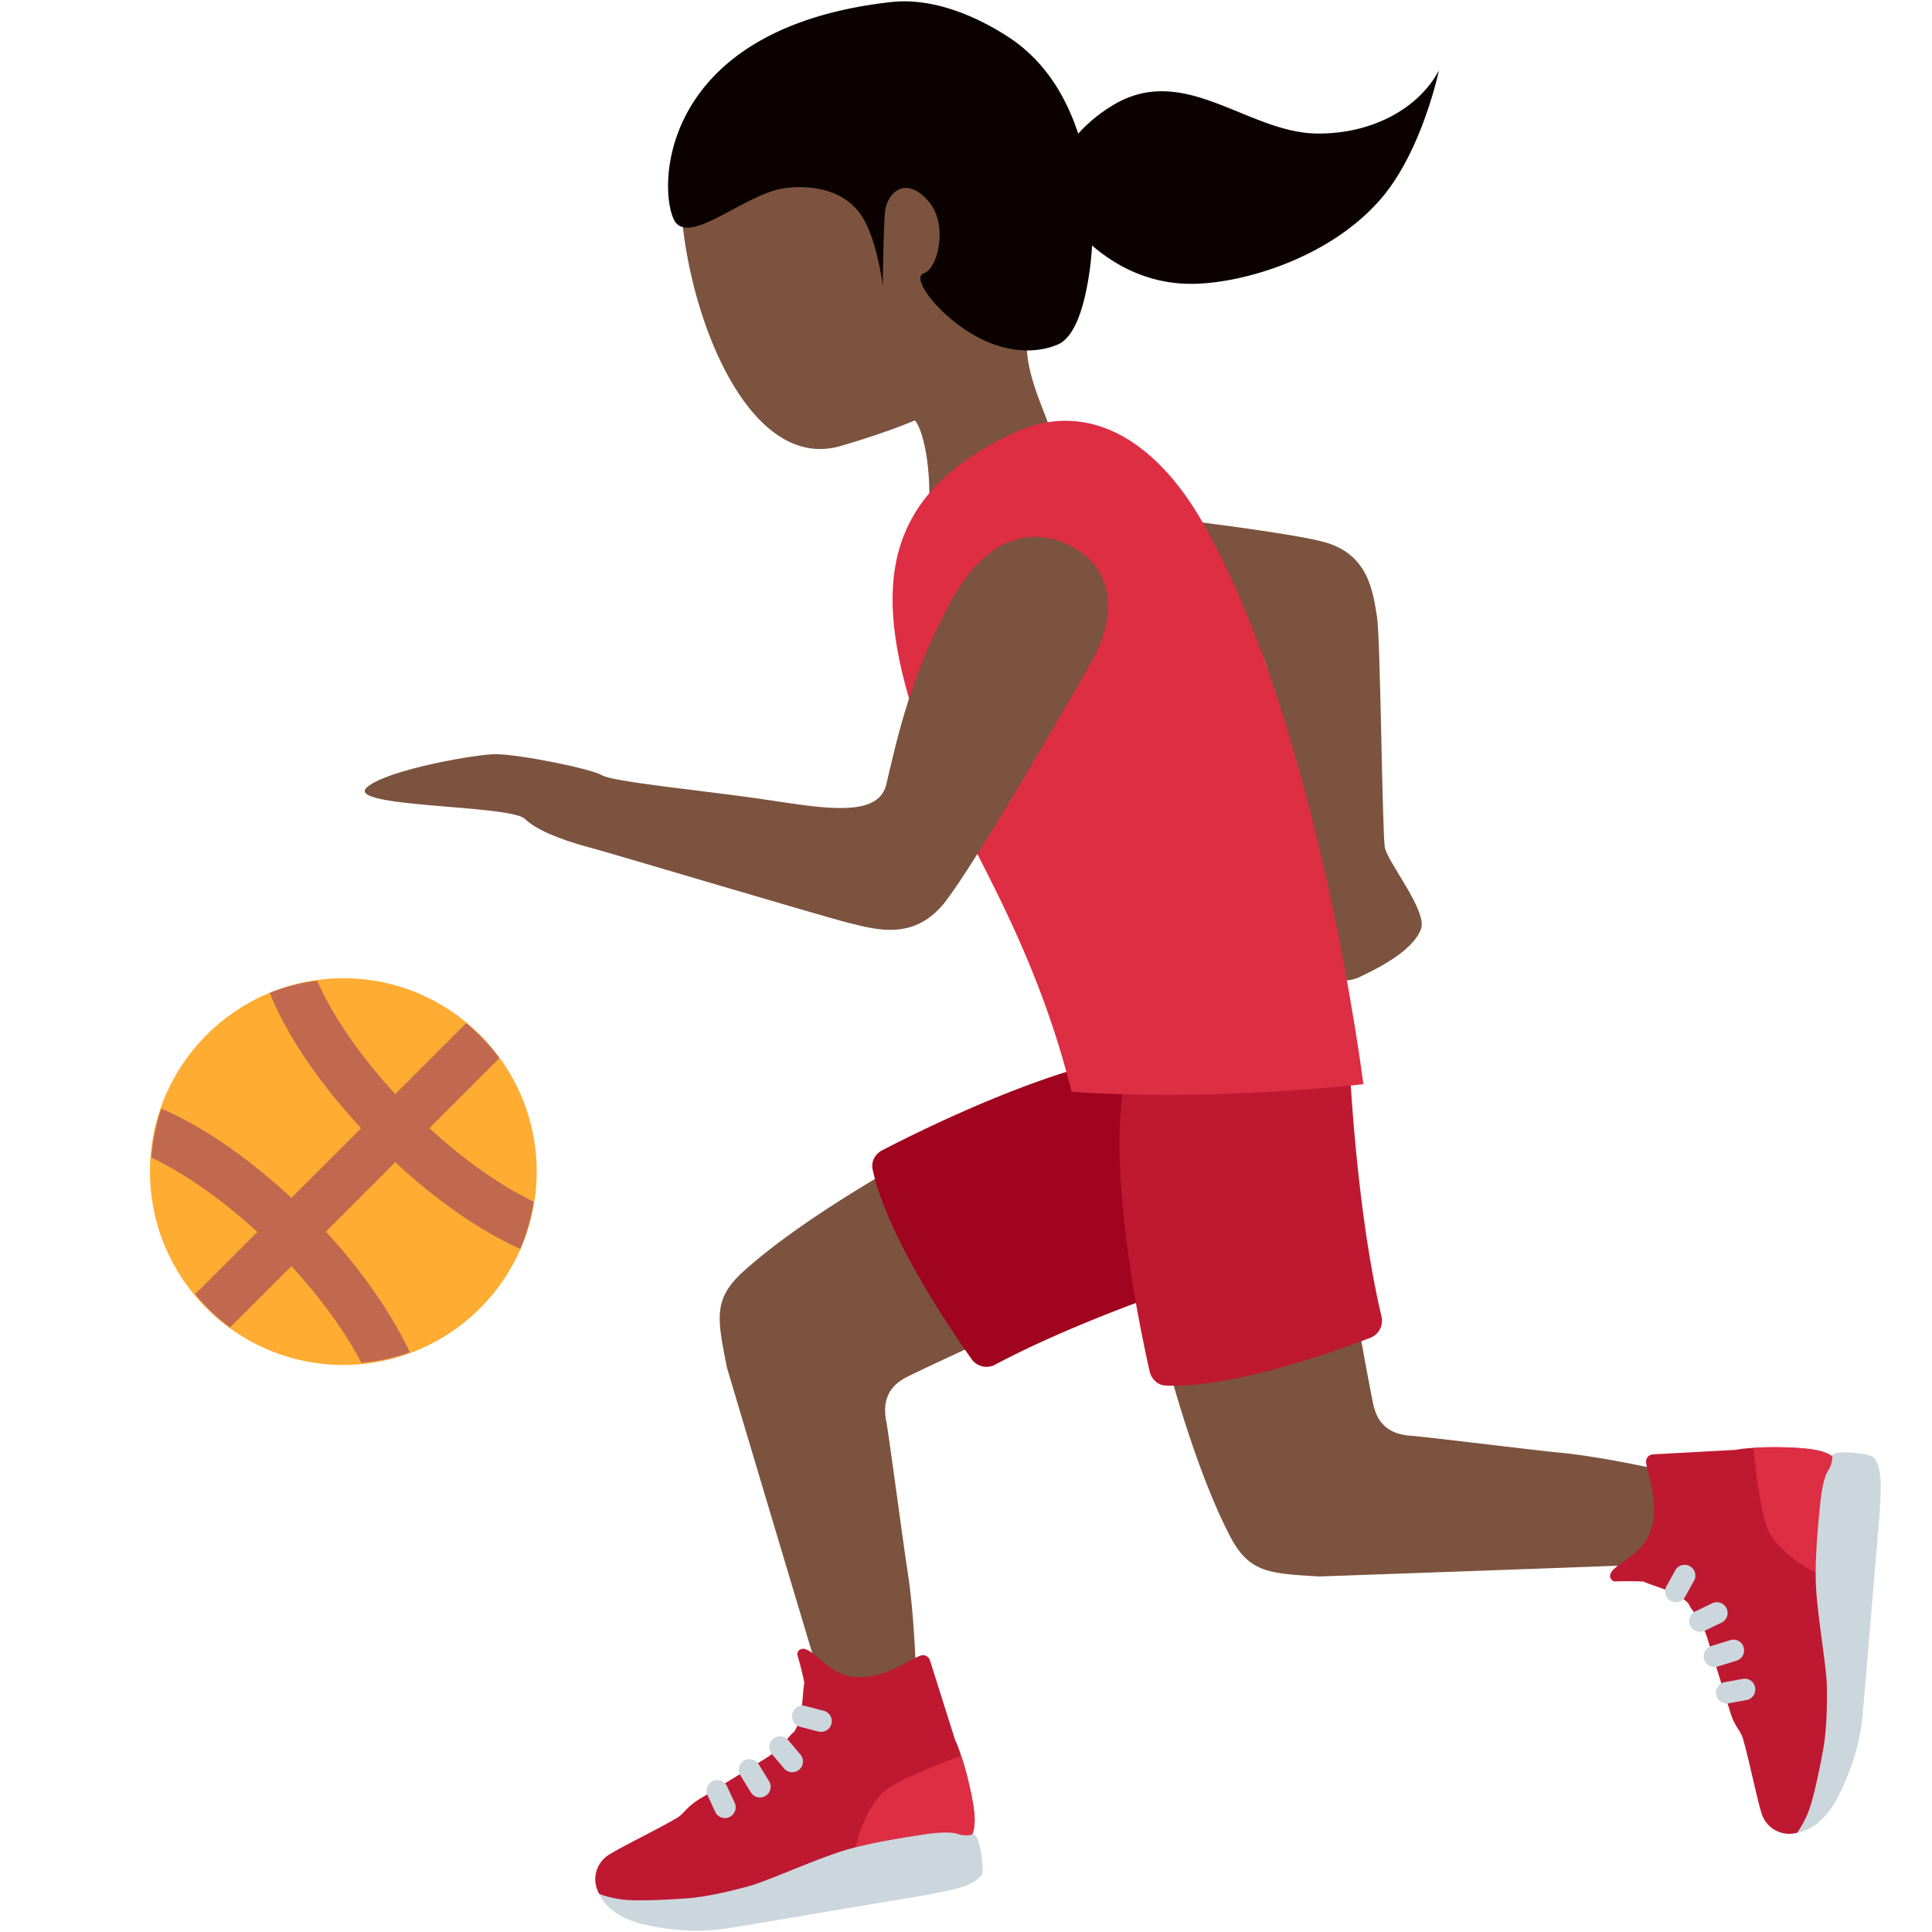
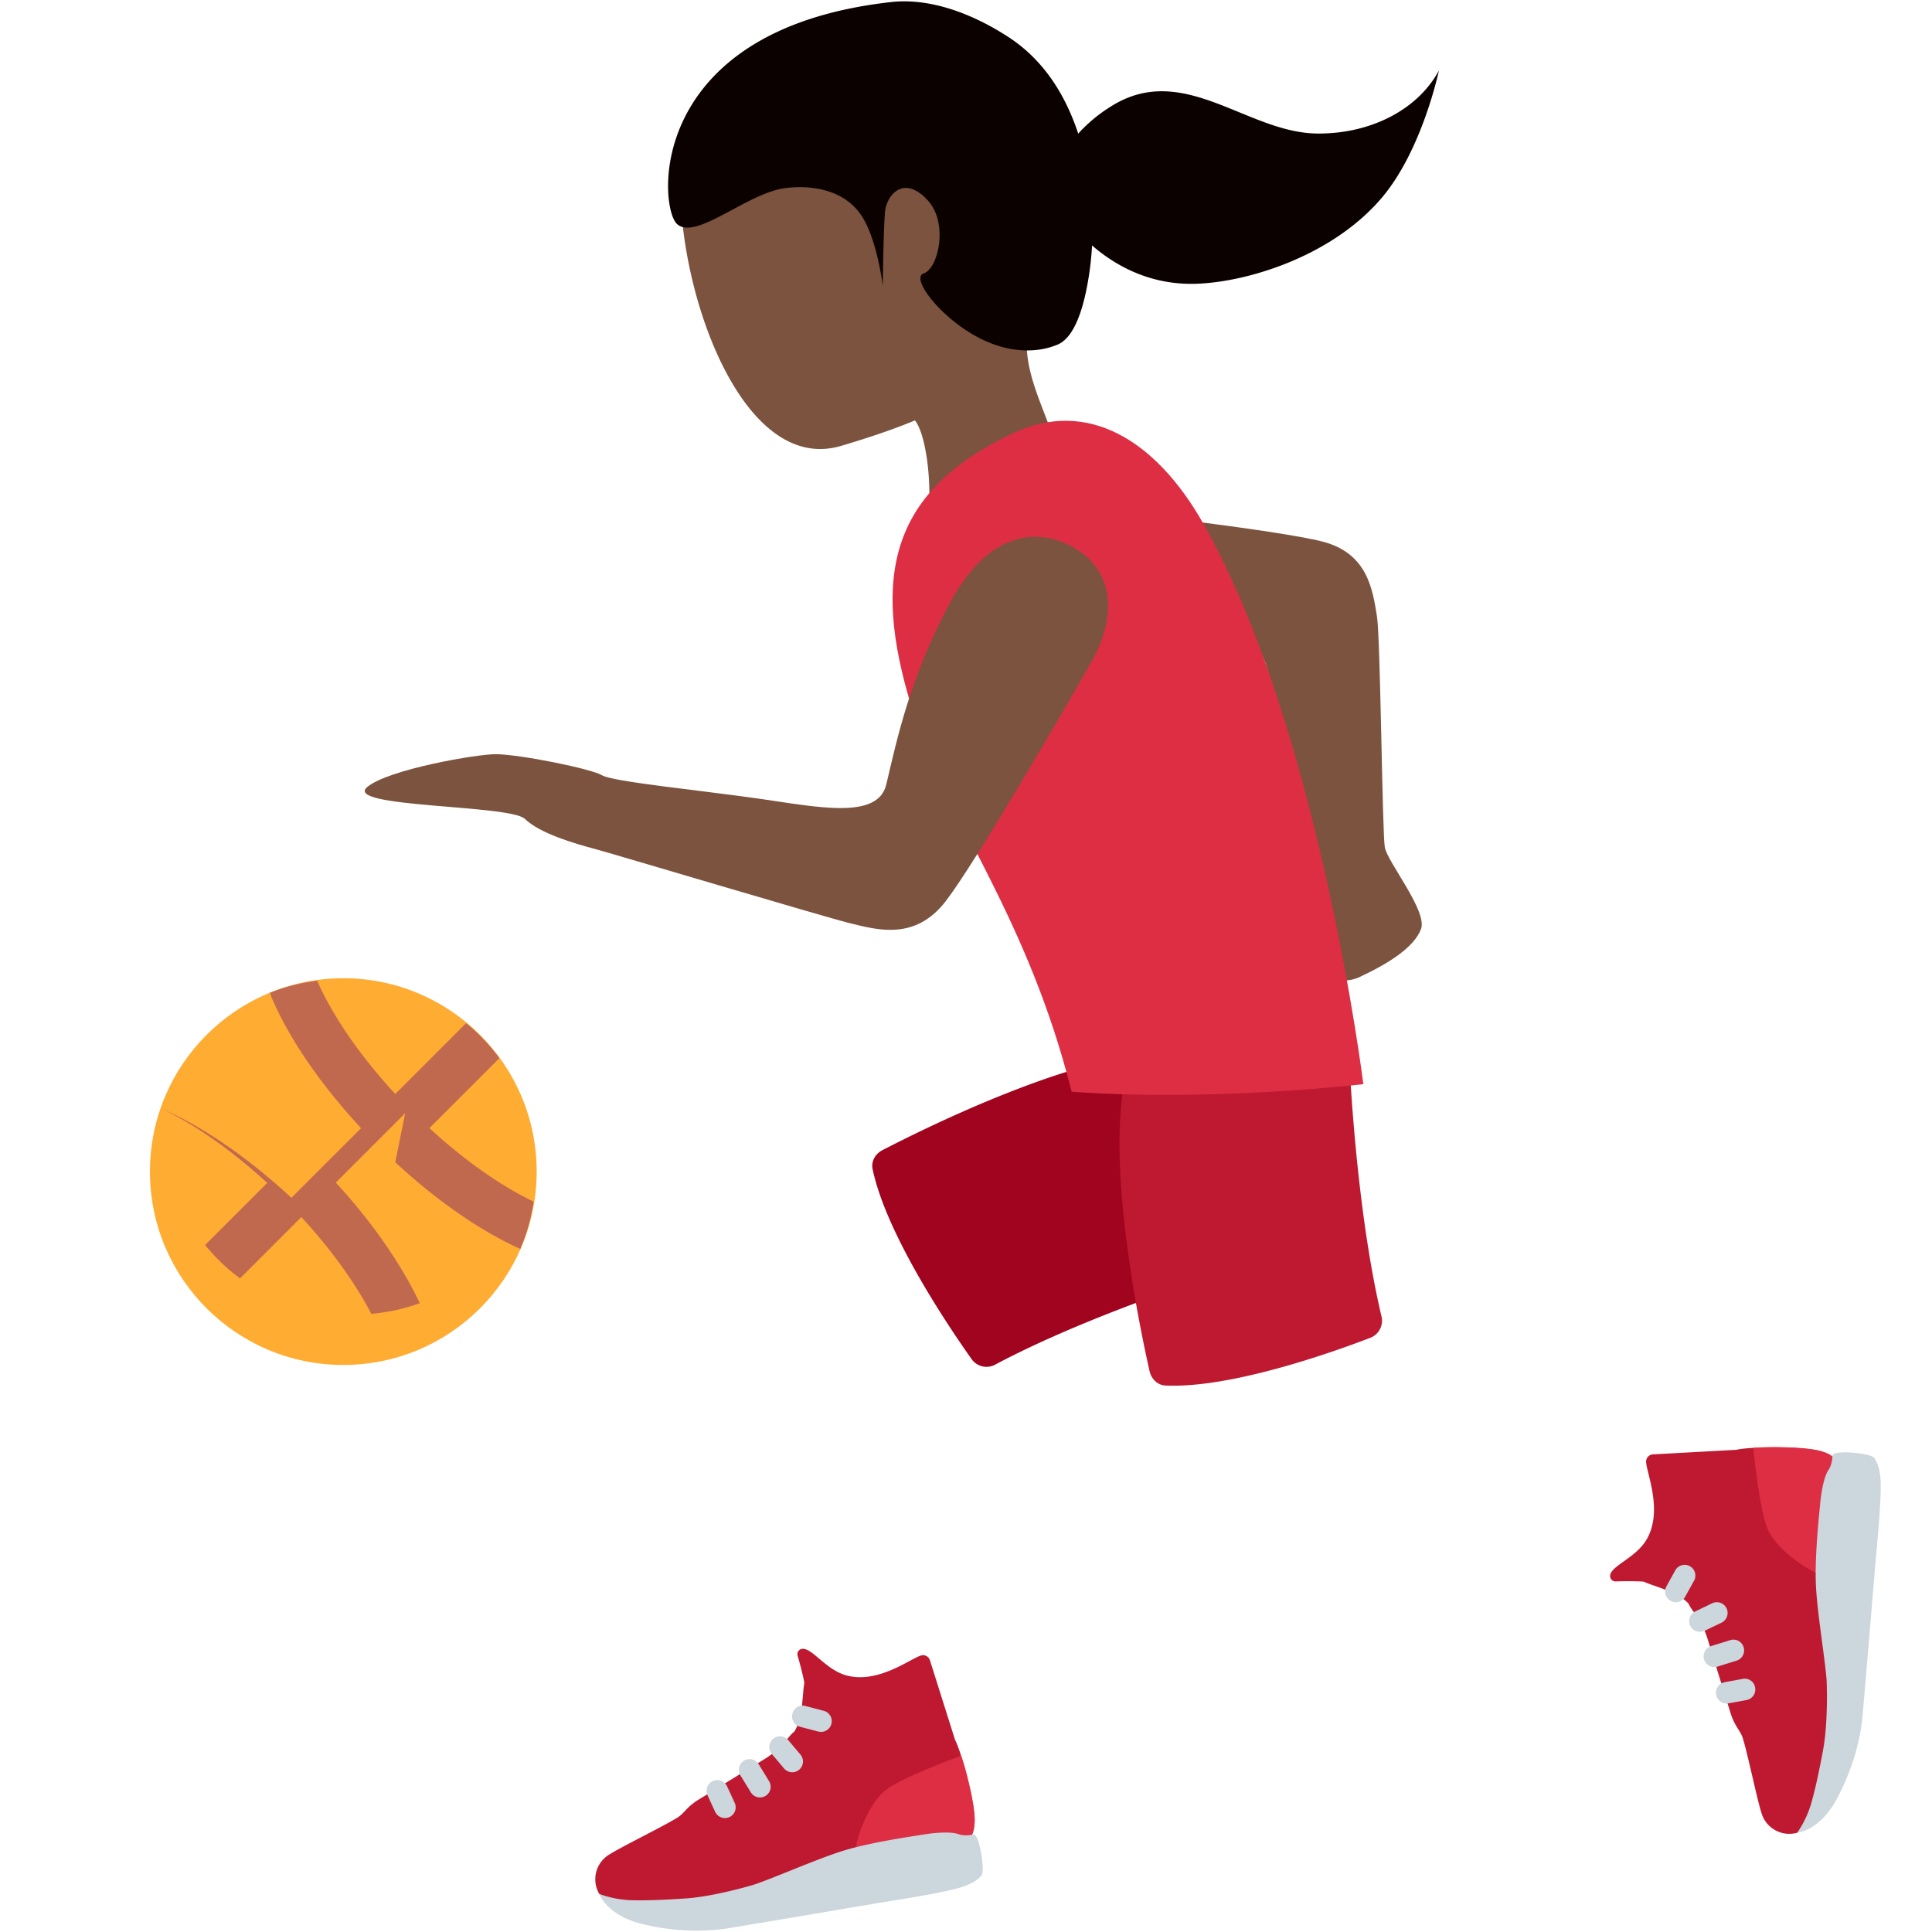
<svg xmlns="http://www.w3.org/2000/svg" width="800px" height="800px" viewBox="0 0 36 36" aria-hidden="true" role="img" class="iconify iconify--twemoji" preserveAspectRatio="xMidYMid meet">
-   <path fill="#7C533E" d="M26.29 26.753c-.53-.033-.658-.368-.708-.617a53.522 53.522 0 0 1-.333-1.845l-3.604.707c.168.654.657 2.438 1.271 3.619c.354.682.711.703 1.666.758c0 0 3.975-.139 6.542-.237c.885-.034.973-1.48.215-1.657c-.751-.176-1.595-.346-2.276-.413c-.465-.044-2.533-.3-2.773-.315zm-12.431-3.068c-.57.514-.5.865-.312 1.803c0 0 1.113 3.738 1.854 6.2c.265.881 1.698.641 1.679-.138c-.019-.771-.067-1.63-.174-2.305c-.073-.463-.346-2.528-.392-2.764c-.102-.523.19-.73.419-.84a52.257 52.257 0 0 1 1.7-.786l-1.591-3.311c-.59.327-2.194 1.249-3.183 2.141z" />
  <path fill="#BE1931" d="M33.493 26.983c-.195-.018-.89-.026-1.139.032l-1.55.085a.135.135 0 0 0-.131.147c.017.225.309.899.018 1.424c-.195.351-.656.495-.688.679a.102.102 0 0 0 .091.118s.284-.012.532.003c.217.1.626.182.836.408c.063.148.242.283.364.684c.072.239.412 1.33.412 1.33c.081.278.189.345.236.494c.095.306.263 1.127.346 1.387a.54.54 0 0 0 .672.375s.385-.362.64-2.01c.15-.967.095-4.904.095-4.904l-.144-.114c-.143-.115-.384-.119-.59-.138z" />
  <path fill="#CCD6DD" d="M31.227 29.855a.2.2 0 0 1-.175-.297l.17-.307a.2.2 0 0 1 .349.194l-.17.307a.197.197 0 0 1-.174.103z" />
  <path fill="#DD2E44" d="M33.882 29.325c-.243-.098-.797-.461-.953-.853c-.141-.354-.241-1.312-.259-1.493c.297-.028.753-.01.9.004c.194.018.448.047.582.16c.012.01-.22 1.64-.27 2.182z" />
  <path fill="#CCD6DD" d="M34.147 27.12s-.002.164-.079.276c-.077.113-.129.39-.149.596c-.019.206-.105.981-.083 1.524c.022.544.194 1.527.203 1.855s.003.839-.065 1.217c-.069.378-.142.715-.199.922a1.944 1.944 0 0 1-.285.639s.43-.03.757-.667c.258-.503.402-.986.454-1.457c.004-.036.112-1.291.163-1.918c.037-.459.1-1.191.1-1.191c.081-.868.1-1.309.061-1.475c-.007-.029-.013-.152-.106-.279c-.059-.083-.761-.153-.772-.042zm-2.472 3.287a.2.2 0 0 1-.087-.38l.316-.152a.2.2 0 1 1 .174.361l-.316.152a.204.204 0 0 1-.087.019zm.269.656a.2.2 0 0 1-.059-.391l.354-.11a.198.198 0 0 1 .251.132a.2.2 0 0 1-.132.25l-.354.11a.182.182 0 0 1-.06.009zm.23.679a.198.198 0 0 1-.196-.164a.2.2 0 0 1 .16-.233l.334-.061a.195.195 0 0 1 .232.161a.2.2 0 0 1-.16.233l-.334.061l-.036.003z" />
  <path fill="#BE1931" d="M18.11 33.515c-.031-.194-.196-.868-.314-1.095l-.467-1.48a.135.135 0 0 0-.175-.09c-.214.073-.794.523-1.375.371c-.388-.102-.642-.513-.828-.498a.102.102 0 0 0-.092.117s.082.272.129.516c-.043.235-.021.651-.188.911c-.128.098-.214.305-.572.522c-.213.129-1.186.729-1.186.729c-.25.148-.287.269-.42.351c-.273.168-1.026.535-1.257.68a.539.539 0 0 0-.197.744s.446.283 2.106.121c.974-.095 4.774-1.125 4.774-1.125l.075-.167c.076-.168.02-.403-.013-.607z" />
  <path fill="#CCD6DD" d="M15.299 32.271a.229.229 0 0 1-.051-.006l-.34-.089a.2.2 0 0 1-.143-.244a.197.197 0 0 1 .244-.143l.34.089a.2.2 0 0 1 .143.244a.199.199 0 0 1-.193.149z" />
  <path fill="#DD2E44" d="M15.938 34.472c.035-.26.248-.886.59-1.135c.308-.224 1.211-.559 1.382-.622c.101.281.197.727.22.873c.031.192.06.447-.017.606c-.05.105-1.547.178-2.175.278z" />
  <path fill="#CCD6DD" d="M18.14 34.183s-.159.039-.287-.008s-.409-.028-.614.004c-.204.033-.976.142-1.497.298c-.521.157-1.431.567-1.747.657s-.812.211-1.195.239c-.383.027-.728.04-.942.036a1.948 1.948 0 0 1-.69-.117s.136.409.834.567a4.166 4.166 0 0 0 1.524.078c.036-.005 1.278-.212 1.899-.318c.453-.078 1.178-.198 1.178-.198c.861-.137 1.293-.229 1.444-.307c.027-.014.144-.05.244-.172c.066-.079-.041-.777-.151-.759zm-3.378-1.16a.2.2 0 0 1-.153-.071l-.227-.269a.2.2 0 0 1 .024-.282a.2.2 0 0 1 .282.024l.227.269a.2.2 0 0 1-.153.329zm-.601.47a.199.199 0 0 1-.17-.095l-.194-.316a.199.199 0 1 1 .339-.209l.194.316a.199.199 0 0 1-.169.304zm-.653.384a.201.201 0 0 1-.182-.116l-.142-.308a.2.2 0 0 1 .364-.167l.142.308a.2.2 0 0 1-.182.283z" />
  <path fill="#A0041E" d="M16.444 21.431c.754-.391 3.244-1.626 4.948-1.799a.332.332 0 0 1 .346.218l1.259 3.435a.336.336 0 0 1-.222.433c-.78.251-2.74.917-4.224 1.706a.34.34 0 0 1-.443-.094c-.442-.624-1.591-2.328-1.848-3.543c-.031-.144.047-.286.184-.356z" />
  <path fill="#BE1931" d="M21.42 25.547c-.187-.828-.749-3.55-.494-5.242a.327.327 0 0 1 .292-.279l3.581-.349c.184-.018.346.126.357.325c.047.818.198 2.882.584 4.518a.342.342 0 0 1-.198.405c-.703.27-2.609.95-3.829.892c-.144-.008-.259-.12-.293-.27z" />
  <path fill="#7C533E" d="M18.032 10.659c-.037.617.172 1.537 1.603 1.665c1.43.128 2.808-.164 3.392-.377c.584-.214.637.836.892 1.807c.256.974.44 1.739.407 1.947c-.054.352-.726 1.071-.388 1.647s.848 1.115 1.404.854s1.009-.557 1.136-.889c.127-.333-.626-1.25-.674-1.525s-.081-3.894-.146-4.3c-.08-.496-.172-1.177-1.01-1.395c-.838-.218-4.153-.593-4.985-.688c-.954-.109-1.582.436-1.631 1.254z" />
  <path fill="#7C533E" d="M19.132 6.366a3.41 3.41 0 0 0 .661-1.455c.409-2.083-.794-4.073-2.688-4.444c-1.893-.372-4.483 1.029-4.425 3.151c.057 2.107 1.229 5.214 2.993 4.69c.466-.138.932-.29 1.375-.474c.189.224.325 1.081.247 1.815c-.2 1.87 2.381 2.065 2.579.192c.157-1.481-.768-2.423-.742-3.475z" />
  <path fill="#0B0200" d="M24.54 2.488c-1.311-.014-2.496-1.36-3.845-.501a2.826 2.826 0 0 0-.604.503c-.234-.711-.636-1.367-1.299-1.799c-.648-.422-1.443-.737-2.194-.652c-4.578.516-4.329 3.827-3.981 4.137c.348.31 1.299-.572 2.002-.669c.328-.046 1.041-.053 1.419.49c.306.44.411 1.33.411 1.33s.012-1.012.041-1.368c.027-.332.356-.714.801-.221c.387.428.19 1.268-.079 1.356c-.207.068.129.575.648.961c.946.704 1.681.428 1.786.389c.106-.039.465-.118.648-1.333c.026-.169.044-.35.055-.537c.374.324.987.709 1.827.715c.929.007 2.619-.466 3.586-1.621c.744-.889 1.05-2.355 1.05-2.355c-.395.736-1.283 1.186-2.272 1.175z" />
  <path fill="#DD2E44" d="M22.418 9.749c-.897-1.578-2.174-2.314-3.528-1.683c-2.437 1.136-2.644 2.853-1.828 5.349c.603 1.845 2.094 3.688 2.906 6.927c0 0 2.246.202 5.436-.14c0-.001-.827-6.655-2.986-10.453z" />
  <path fill="#7C533E" d="M19.923 10.158c-.603-.298-1.501-.279-2.236 1.101c-.735 1.38-.969 2.5-1.173 3.36c-.157.659-1.276.42-2.358.265c-1.086-.156-2.742-.317-2.938-.438c-.191-.118-1.507-.386-1.973-.393c-.34-.005-2.01.282-2.402.612c-.461.388 2.658.325 2.937.594s.914.457 1.312.562c.294.078 4.284 1.268 4.719 1.375c.531.131 1.239.341 1.813-.406c.574-.748 2.271-3.675 2.719-4.469c.513-.91.38-1.768-.42-2.163z" />
  <circle fill="#FFAC33" cx="6.397" cy="21.831" r="3.603" />
-   <path fill="#C1694F" d="M7.365 21.657c.764.708 1.573 1.273 2.329 1.615c.122-.277.201-.573.25-.881c-.628-.303-1.297-.777-1.942-1.37l1.304-1.304a3.619 3.619 0 0 0-.621-.652l-1.32 1.32c-.646-.702-1.158-1.437-1.455-2.11a3.567 3.567 0 0 0-.879.223c.013.031.016.059.03.09c.336.785.927 1.635 1.667 2.434L5.43 22.319c-.796-.737-1.642-1.325-2.423-1.662c-.1.29-.162.595-.185.914c.636.302 1.317.782 1.972 1.385l-1.158 1.158c.193.232.408.444.652.621l1.142-1.142c.592.643 1.023 1.262 1.304 1.803c.315-.03.617-.093.903-.199c-.356-.751-.914-1.542-1.564-2.247l1.292-1.293z" />
+   <path fill="#C1694F" d="M7.365 21.657c.764.708 1.573 1.273 2.329 1.615c.122-.277.201-.573.25-.881c-.628-.303-1.297-.777-1.942-1.37l1.304-1.304a3.619 3.619 0 0 0-.621-.652l-1.32 1.32c-.646-.702-1.158-1.437-1.455-2.11a3.567 3.567 0 0 0-.879.223c.013.031.016.059.03.09c.336.785.927 1.635 1.667 2.434L5.43 22.319c-.796-.737-1.642-1.325-2.423-1.662c.636.302 1.317.782 1.972 1.385l-1.158 1.158c.193.232.408.444.652.621l1.142-1.142c.592.643 1.023 1.262 1.304 1.803c.315-.03.617-.093.903-.199c-.356-.751-.914-1.542-1.564-2.247l1.292-1.293z" />
</svg>